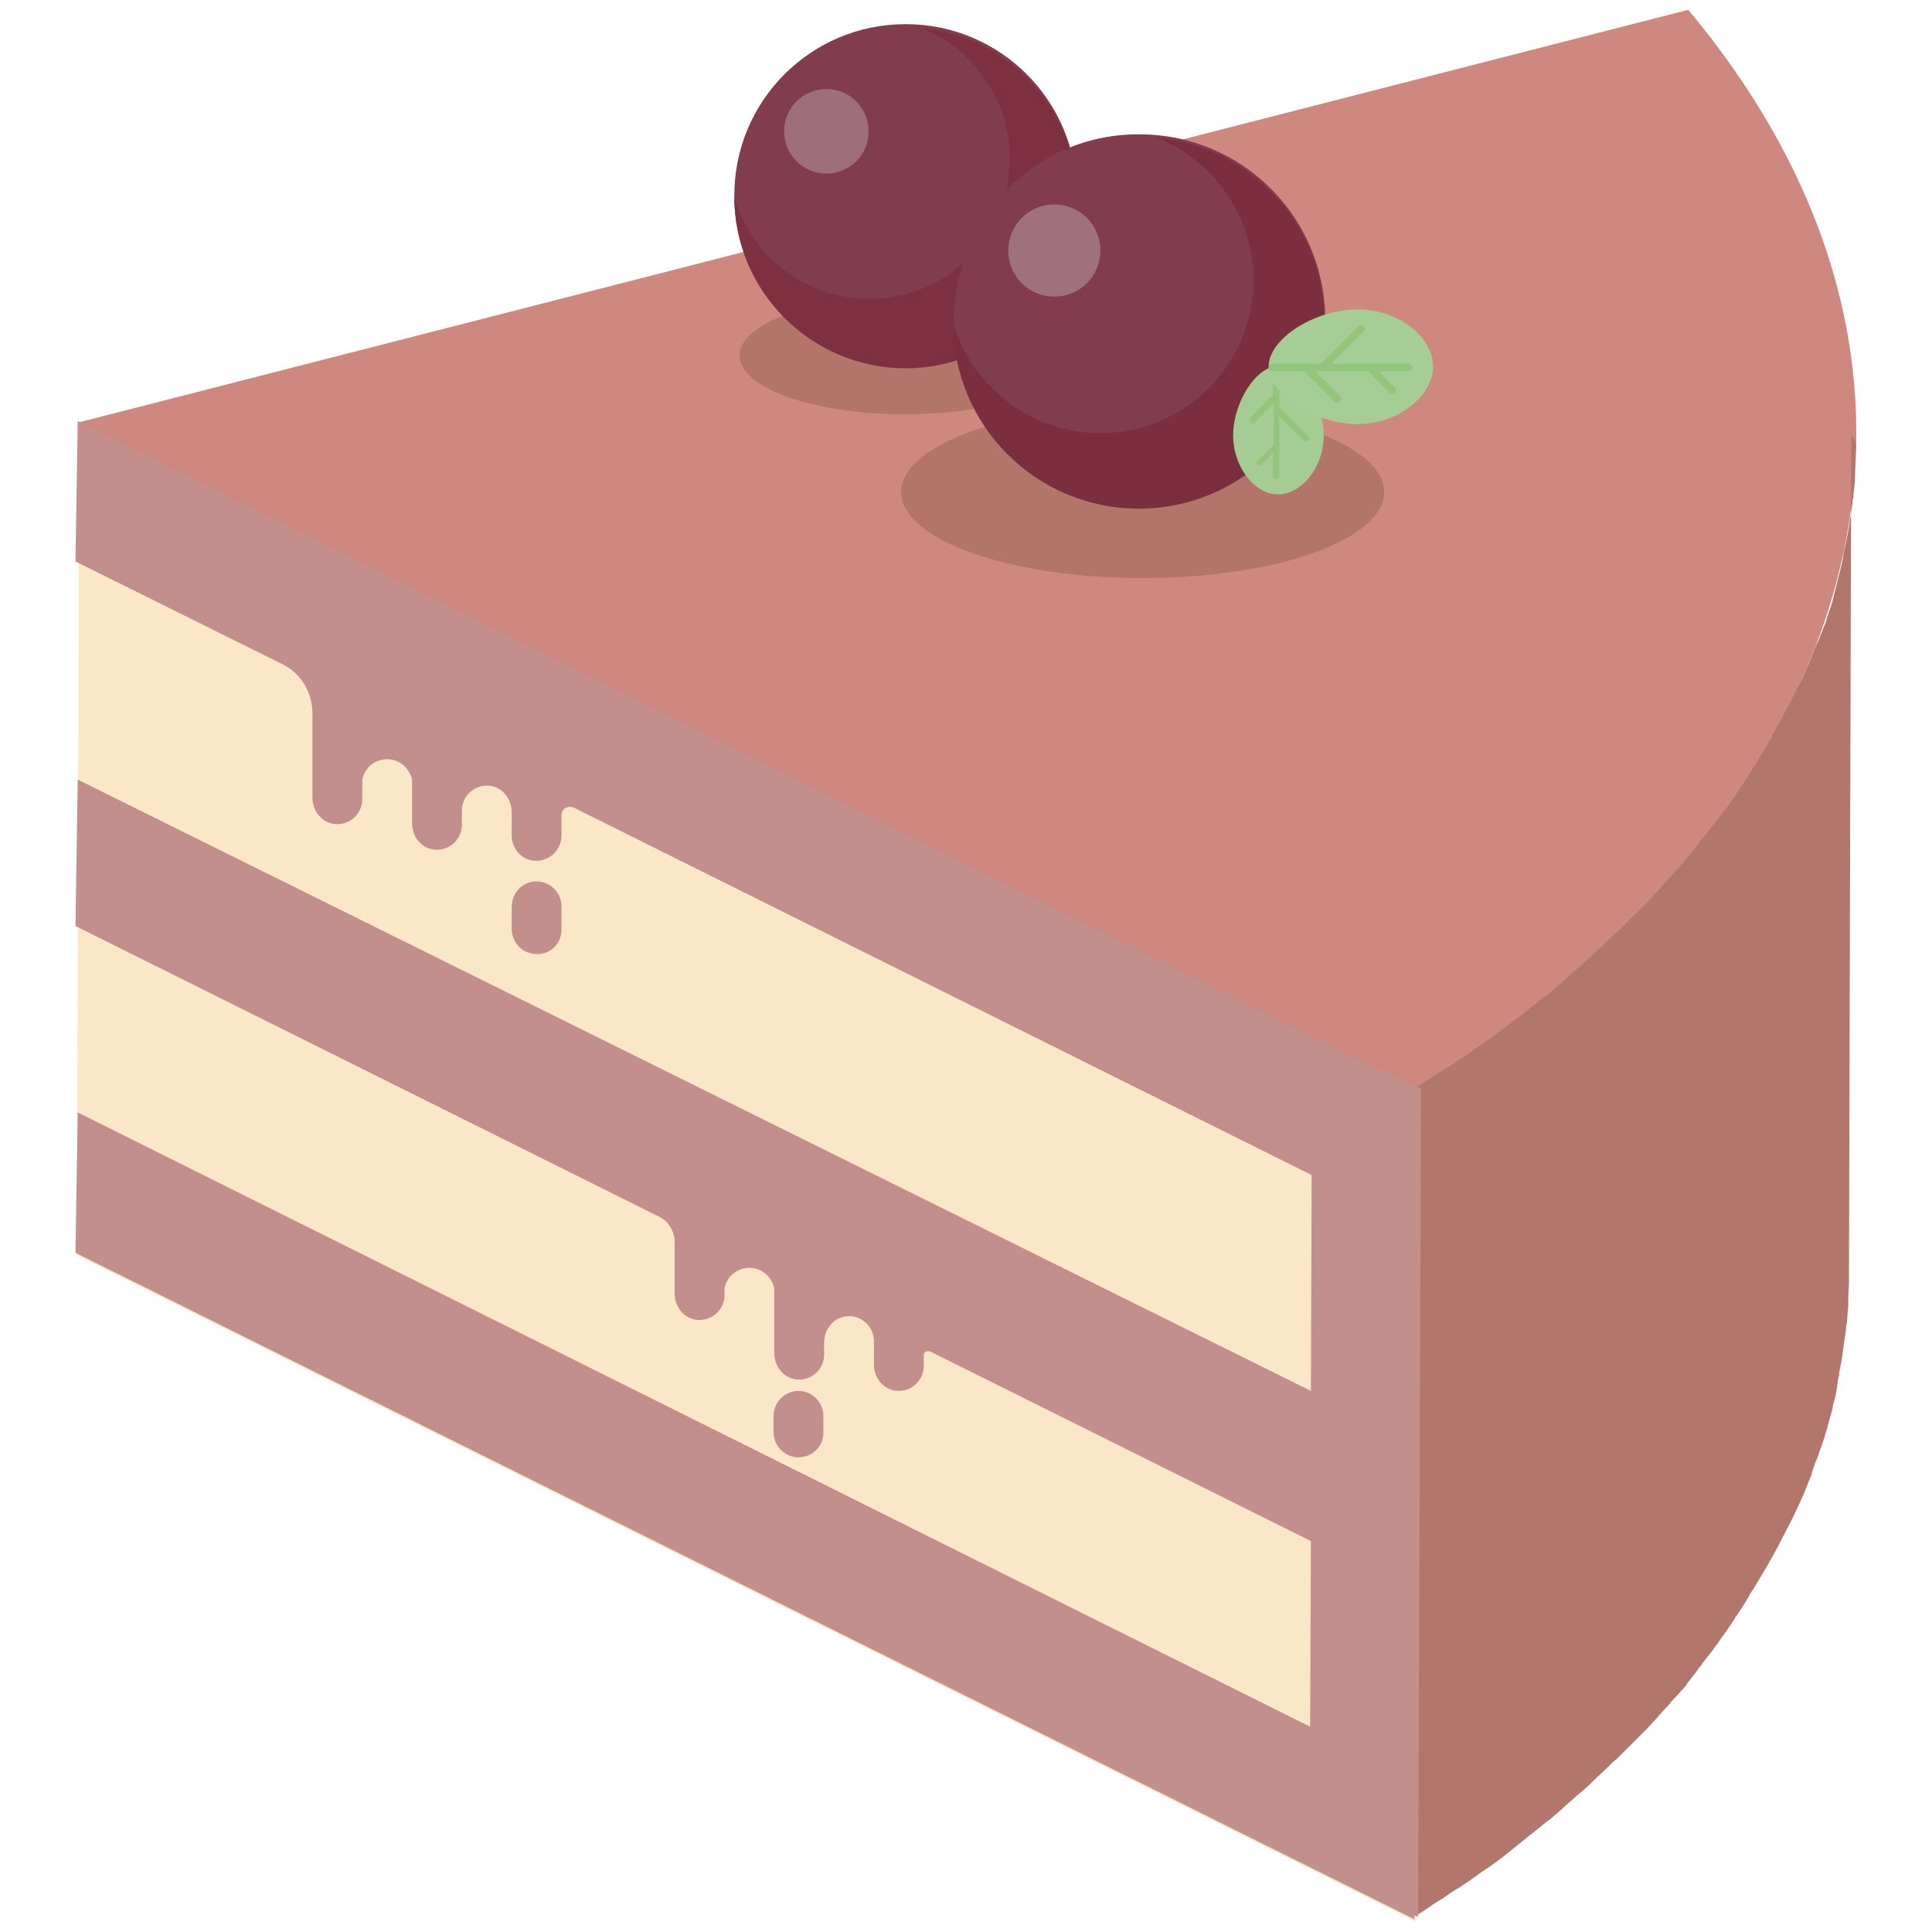
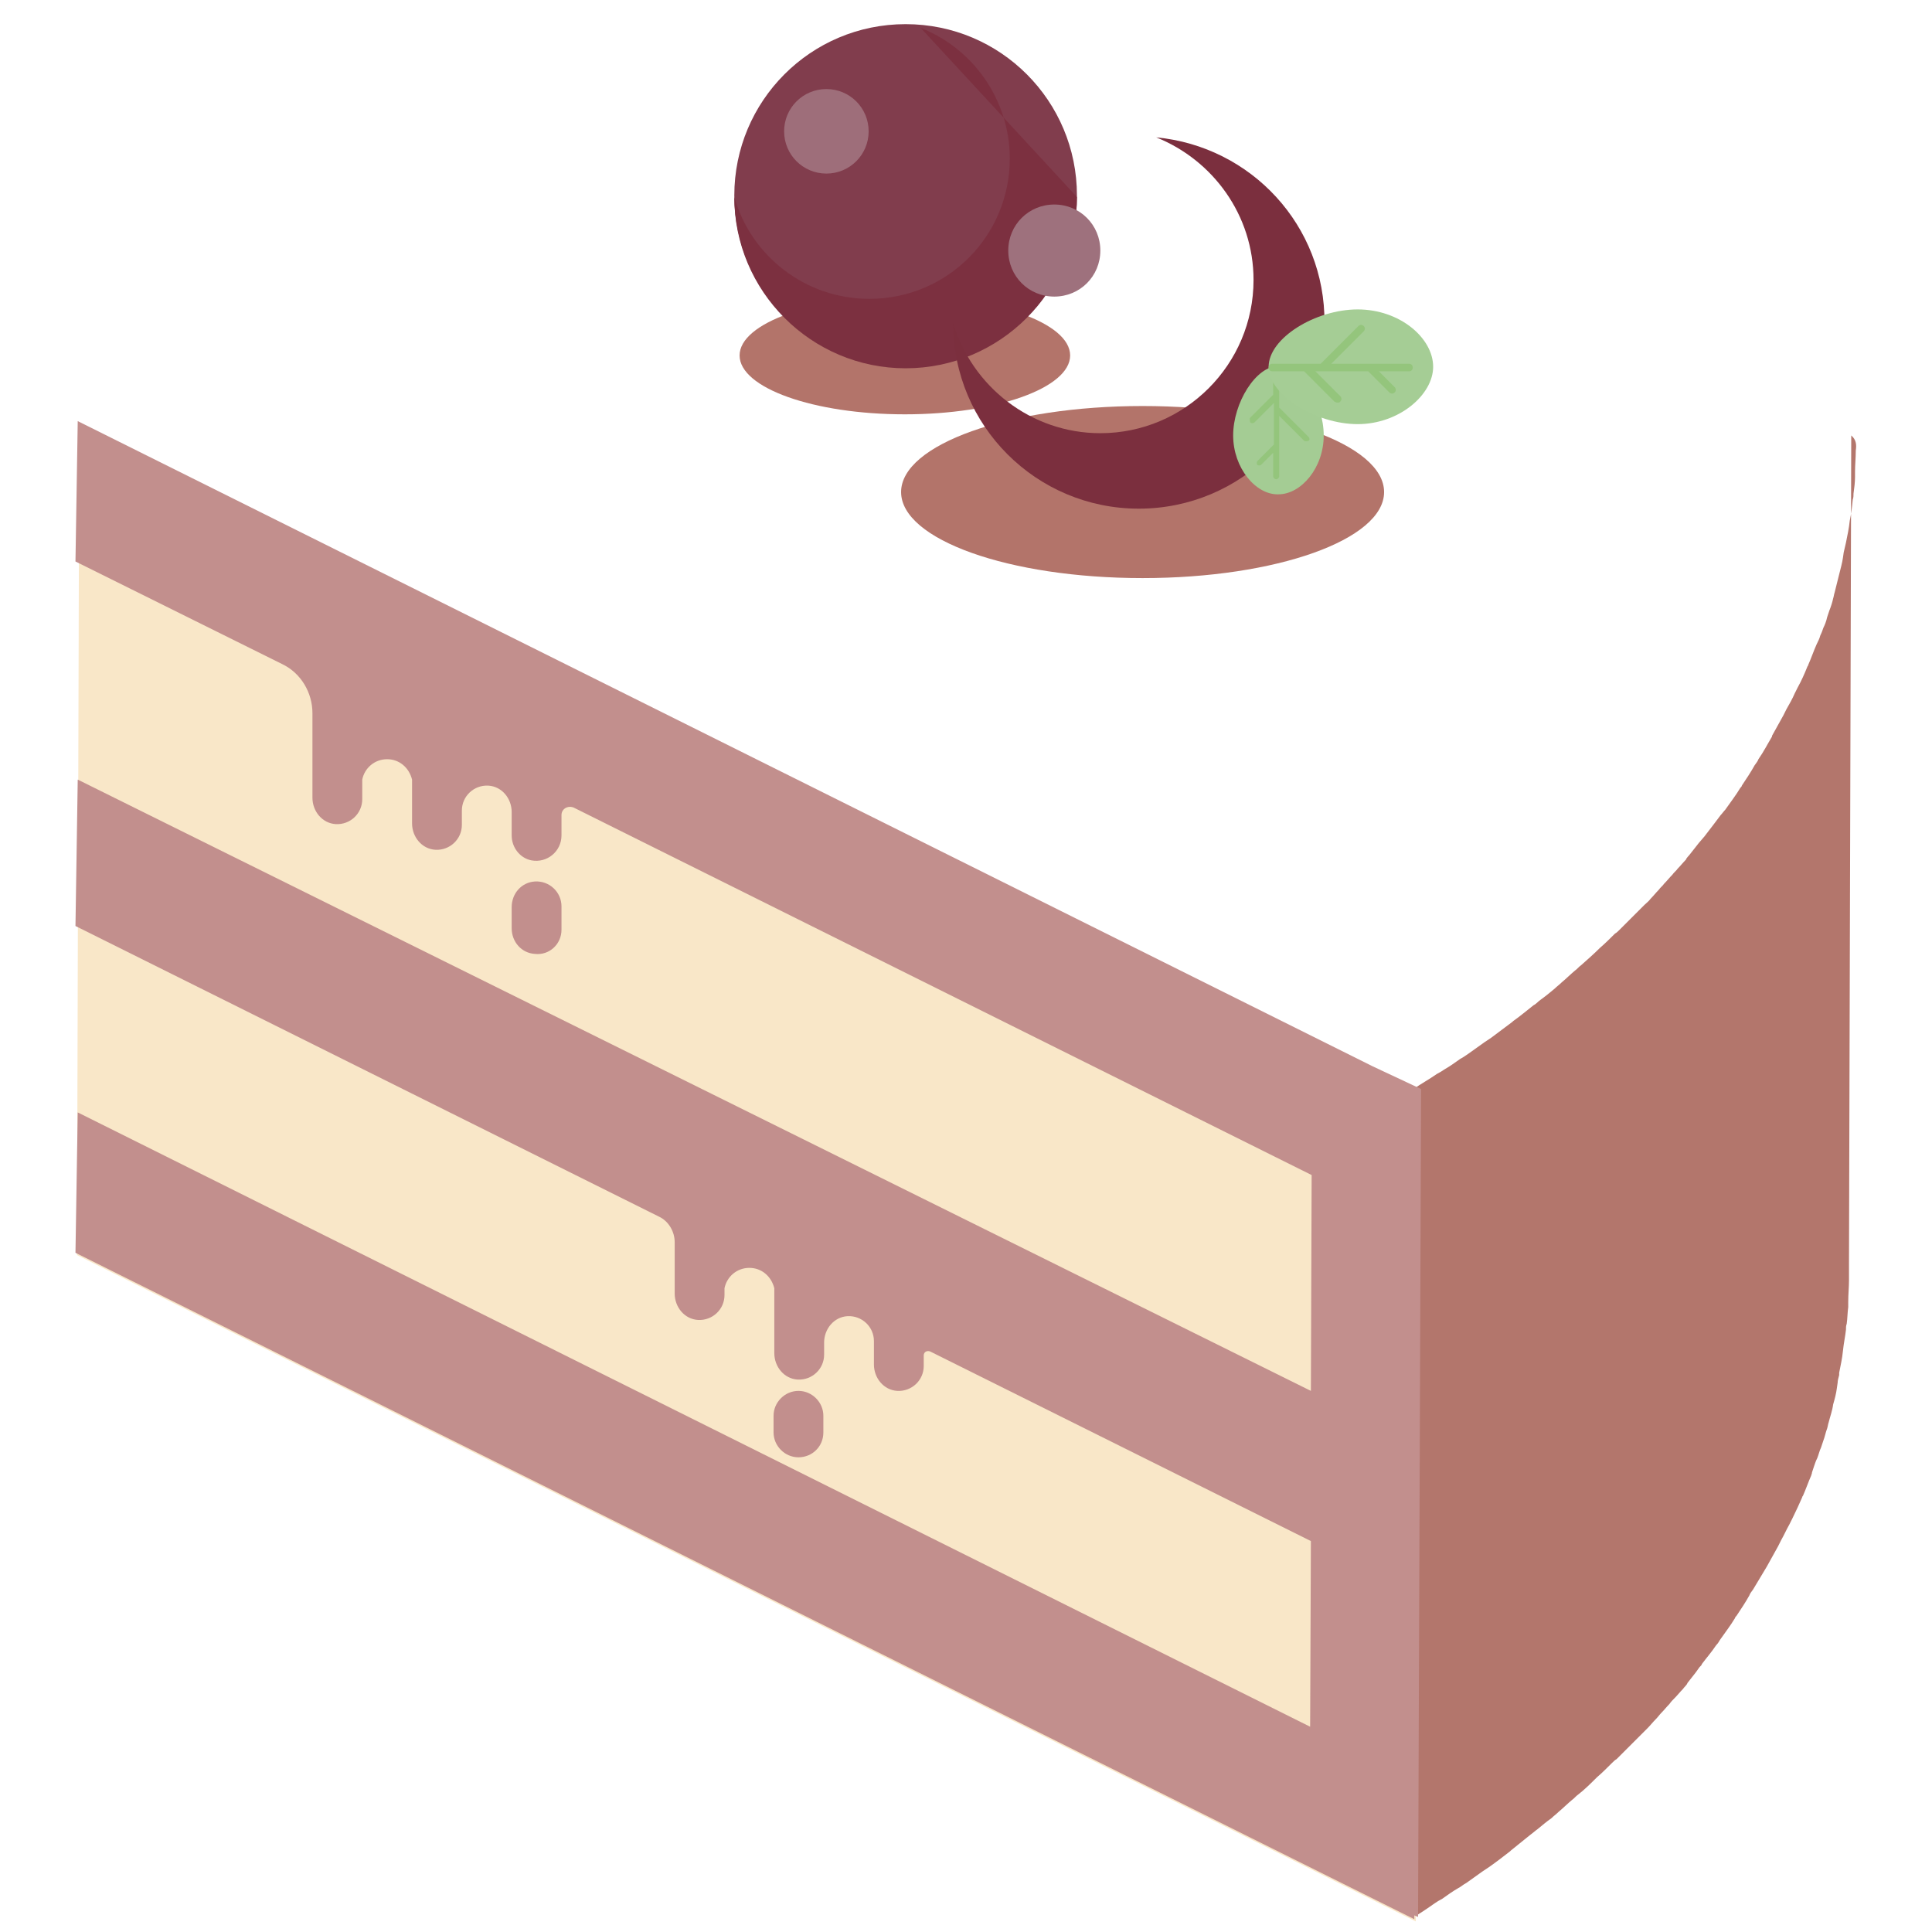
<svg xmlns="http://www.w3.org/2000/svg" version="1.1" x="0px" y="0px" viewBox="0 0 256 256" enable-background="new 0 0 256 256" xml:space="preserve">
  <g>
-     <path fill="#cf887f" d="M223.7,1.3L10.3,56l177.4,88.4c29.1-18.3,49.2-41.7,55.9-68.3C250.3,49.6,242.5,23.8,223.7,1.3z" />
    <path fill="#b3766c" d="M245.9,59.7c0,1-0.1,1.9-0.1,2.8c0,0.2,0,0.5,0,0.7c0,0.7-0.1,1.5-0.2,2.2c0,0.3,0,0.5-0.1,0.8 c-0.1,1-0.2,1.9-0.4,2.8c-0.1,1-0.3,1.9-0.5,2.9c-0.1,0.4-0.2,0.9-0.3,1.3l-0.1,0.7c-0.1,0.7-0.3,1.4-0.5,2.2 c-0.2,0.8-0.4,1.6-0.6,2.4c-0.1,0.3-0.1,0.5-0.2,0.8c-0.1,0.5-0.3,1.1-0.5,1.6c-0.1,0.3-0.2,0.6-0.3,0.9c-0.1,0.5-0.3,1-0.5,1.4 c-0.1,0.3-0.2,0.6-0.4,1c-0.1,0.4-0.3,0.8-0.5,1.2c-0.4,0.9-0.7,1.8-1.1,2.7c0,0,0,0.1-0.1,0.2c-0.4,1-0.8,1.9-1.3,2.8l-0.4,0.8 c-0.3,0.7-0.7,1.4-1.1,2.1l-0.4,0.8c-0.5,0.9-1,1.8-1.5,2.7c0,0,0,0,0,0.1c-0.6,1-1.1,2-1.8,3c-0.1,0.3-0.3,0.5-0.5,0.8 c-0.5,0.9-1.1,1.8-1.7,2.7c0,0.1-0.1,0.2-0.2,0.3c-0.6,1-1.3,1.9-2,2.9c-0.2,0.2-0.4,0.5-0.6,0.7c-0.6,0.8-1.2,1.6-1.9,2.5 c-0.1,0.1-0.2,0.3-0.4,0.5l-0.6,0.7l-1.1,1.4c-0.2,0.3-0.5,0.5-0.6,0.8c-0.4,0.4-0.7,0.8-1.1,1.2c-0.2,0.3-0.5,0.5-0.7,0.8 c-0.4,0.4-0.7,0.8-1.1,1.2c-0.2,0.3-0.5,0.5-0.7,0.8c-0.4,0.4-0.7,0.8-1.1,1.2c-0.2,0.3-0.5,0.5-0.8,0.8c-0.4,0.4-0.8,0.8-1.2,1.2 c-0.2,0.2-0.5,0.5-0.7,0.7l-1.4,1.4c-0.2,0.2-0.4,0.4-0.6,0.5c-0.6,0.6-1.3,1.3-2,1.9c-0.8,0.8-1.6,1.5-2.5,2.3 c-0.3,0.2-0.5,0.5-0.8,0.7c-0.6,0.5-1.2,1.1-1.8,1.6c-0.3,0.3-0.6,0.5-0.9,0.8c-0.6,0.5-1.2,1-1.9,1.5c-0.3,0.2-0.5,0.5-0.9,0.7 c-0.9,0.7-1.7,1.4-2.7,2.1c0,0-0.1,0.1-0.1,0.1c-0.9,0.7-1.9,1.4-2.8,2.1c-0.3,0.2-0.6,0.4-0.9,0.6c-0.7,0.5-1.4,1-2.1,1.5 c-0.3,0.2-0.7,0.5-1.1,0.7c-0.7,0.5-1.4,1-2.1,1.4c-0.3,0.2-0.6,0.4-1,0.6c-1,0.7-2.1,1.3-3.1,2l-0.3,109.9c1.1-0.6,2.1-1.3,3.1-2 c0.3-0.2,0.6-0.4,1-0.6c0.7-0.5,1.4-1,2.1-1.4c0.4-0.2,0.7-0.5,1.1-0.7c0.7-0.5,1.4-1,2.1-1.5c0.3-0.2,0.6-0.4,0.9-0.6 c1-0.7,1.9-1.4,2.8-2.1c0,0,0.1-0.1,0.1-0.1l2.6-2.1c0.3-0.2,0.6-0.5,0.9-0.7c0.6-0.5,1.2-1,1.9-1.5c0.3-0.3,0.6-0.5,0.9-0.8 c0.6-0.5,1.2-1.1,1.8-1.6c0.3-0.2,0.5-0.5,0.8-0.7c0.9-0.7,1.7-1.5,2.5-2.3l0,0c0.7-0.6,1.3-1.2,2-1.9c0.2-0.2,0.4-0.4,0.6-0.5 l1.4-1.4c0.2-0.2,0.5-0.5,0.7-0.7c0.4-0.4,0.8-0.8,1.2-1.2c0.3-0.3,0.5-0.5,0.8-0.8c0.4-0.4,0.7-0.8,1.1-1.2 c0.3-0.3,0.5-0.6,0.7-0.8c0.4-0.4,0.7-0.8,1.1-1.2c0.2-0.3,0.5-0.6,0.7-0.8c0.4-0.4,0.7-0.8,1.1-1.2c0.2-0.3,0.5-0.5,0.6-0.8 l1.1-1.4l0.5-0.7c0,0,0.1-0.1,0.1-0.1c0.1-0.1,0.2-0.2,0.2-0.3c0.6-0.8,1.3-1.6,1.9-2.5c0.2-0.2,0.4-0.5,0.5-0.7 c0.7-1,1.4-1.9,2-2.9c0-0.1,0.1-0.2,0.2-0.3c0.6-0.9,1.2-1.8,1.7-2.7c0.1-0.3,0.3-0.5,0.5-0.8c0.6-1,1.2-2,1.8-3c0,0,0,0,0,0 c0.5-0.9,1-1.8,1.5-2.7l0.4-0.8c0.4-0.7,0.7-1.4,1.1-2.1l0.4-0.8c0.5-1,0.9-1.9,1.3-2.8c0,0,0-0.1,0.1-0.2c0.4-0.9,0.7-1.8,1.1-2.7 c0-0.1,0.1-0.2,0.1-0.4c0.1-0.3,0.2-0.6,0.3-0.9c0.1-0.3,0.2-0.6,0.4-1c0.2-0.5,0.3-1,0.5-1.4c0.1-0.3,0.2-0.6,0.3-0.9 c0.2-0.5,0.3-1.1,0.5-1.6c0.1-0.3,0.1-0.5,0.2-0.8c0.2-0.8,0.5-1.6,0.6-2.4c0.2-0.7,0.4-1.4,0.5-2.2l0.1-0.7c0-0.3,0.1-0.6,0.2-1 c0-0.1,0-0.2,0-0.3c0.2-1,0.4-1.9,0.5-2.9c0.1-1,0.3-1.9,0.4-2.8c0-0.3,0-0.5,0.1-0.8c0.1-0.7,0.1-1.5,0.2-2.2c0-0.2,0-0.5,0-0.7 c0-1,0.1-1.9,0.1-2.8v-0.1c0-0.6,0-1.3,0-2l0.3-109.9C246,58.3,246,59,245.9,59.7L245.9,59.7z" />
    <path fill="#f9e7c8" d="M10.5,56.4l-0.3,109.9l177.4,88.3l0.3-109.9L10.5,56.4z" />
    <path fill="#c28f8d" d="M188.3,144.3l-6.4-3L10.3,55.8L10,74.4l27.4,13.6c2.5,1.2,4,3.8,4,6.5v11.2c0,1.8,1.3,3.4,3.1,3.5 c1.9,0.1,3.5-1.4,3.5-3.3v-2.6c0.3-1.5,1.6-2.7,3.3-2.7c1.6,0,2.9,1.1,3.3,2.7v5.8c0,1.8,1.3,3.4,3.1,3.5c1.9,0.1,3.5-1.4,3.5-3.3 v-6v4.1c0-1.9,1.6-3.4,3.5-3.3c1.8,0.1,3.1,1.7,3.1,3.5v3.1c0,1.6,1.1,3,2.6,3.3c2.1,0.4,4-1.2,4-3.3v-2.7c0-0.8,0.8-1.3,1.6-1 l97.8,48.7l-0.1,28.6L10.3,103.3L10,122.7l77.3,38.5c1.3,0.6,2.1,2,2.1,3.4v6.8c0,1.8,1.3,3.4,3.1,3.5c1.9,0.1,3.5-1.4,3.5-3.3 v-0.9c0.3-1.5,1.6-2.7,3.3-2.7c1.6,0,2.9,1.1,3.3,2.7v8.6c0,1.8,1.3,3.4,3.1,3.5c1.9,0.1,3.5-1.4,3.5-3.3v-1.6 c0-1.8,1.3-3.4,3.1-3.5c1.9-0.1,3.5,1.4,3.5,3.3v3.1c0,1.8,1.3,3.4,3.1,3.5c1.9,0.1,3.5-1.4,3.5-3.3v-1.4c0-0.5,0.5-0.7,0.9-0.5 l50.4,25.1l-0.1,24.6L10.3,147.4L10,166l177.4,88.3v-0.5l0.5,0.2L188.3,144.3z M54.6,102.3L54.6,102.3L54.6,102.3z M102.6,172.4 C102.6,172.3,102.6,172.4,102.6,172.4z" />
    <path fill="#c28f8d" d="M74.4,123.2v-3.1c0-1.9-1.6-3.4-3.5-3.3c-1.8,0.1-3.1,1.6-3.1,3.4v2.8c0,1.8,1.3,3.3,3.1,3.4 C72.8,126.6,74.4,125.1,74.4,123.2z M109.1,189.8v-2.2c0-1.8-1.5-3.3-3.3-3.3s-3.3,1.5-3.3,3.3v2.2c0,1.8,1.5,3.3,3.3,3.3 S109.1,191.7,109.1,189.8z" />
    <path fill="#b3746a" d="M119.4,65.2c0,6.3,14.3,11.4,32,11.4s32-5.1,32-11.4c0-6.3-14.3-11.4-32-11.4 C133.7,53.8,119.4,58.9,119.4,65.2C119.4,65.2,119.4,65.2,119.4,65.2z" />
    <path fill="#b3746a" d="M98,47.1c0,4.3,9.8,7.8,21.9,7.8c12.1,0,21.9-3.5,21.9-7.8c0,0,0,0,0,0c0-4.3-9.8-7.8-21.9-7.8 C107.8,39.3,98,42.8,98,47.1z" />
    <path fill="#813d4d" d="M97.3,25.9c0,12.5,10.1,22.7,22.7,22.7c12.5,0,22.7-10.1,22.7-22.7l0,0c0-12.5-10.1-22.7-22.7-22.7 C107.4,3.2,97.3,13.4,97.3,25.9L97.3,25.9z" />
-     <path fill="#7c3040" d="M122,3.7c6.9,2.7,11.8,9.5,11.8,17.3c0,10.3-8.3,18.6-18.6,18.6c-8.5,0-15.7-5.7-17.9-13.5 c0,12.5,10.2,22.7,22.7,22.7c12.5,0,22.7-10.2,22.7-22.7C142.6,14.4,133.5,4.7,122,3.7L122,3.7z" />
+     <path fill="#7c3040" d="M122,3.7c6.9,2.7,11.8,9.5,11.8,17.3c0,10.3-8.3,18.6-18.6,18.6c-8.5,0-15.7-5.7-17.9-13.5 c0,12.5,10.2,22.7,22.7,22.7c12.5,0,22.7-10.2,22.7-22.7L122,3.7z" />
    <path fill="#9e6e7a" d="M103.9,17.4c0,3.1,2.5,5.6,5.6,5.6c3.1,0,5.6-2.5,5.6-5.6c0-3.1-2.5-5.6-5.6-5.6 C106.4,11.8,103.9,14.3,103.9,17.4z" />
-     <path fill="#813d4d" d="M126.4,42.4c0,13.6,11,24.6,24.6,24.6c13.6,0,24.6-11,24.6-24.6c0,0,0,0,0,0c0-13.6-11-24.6-24.6-24.6 C137.4,17.7,126.4,28.7,126.4,42.4z" />
    <path fill="#7b2f3e" d="M153.2,18.2c7.5,3,12.9,10.3,12.9,18.9c0,11.2-9.1,20.3-20.3,20.3c-9.2,0-17-6.2-19.5-14.6 c0,13.6,11,24.6,24.6,24.6c13.6,0,24.6-11,24.6-24.6C175.6,29.9,165.8,19.4,153.2,18.2L153.2,18.2z" />
    <path fill="#9e717d" d="M133.6,33.2c0,3.4,2.7,6.1,6.1,6.1c3.4,0,6.1-2.7,6.1-6.1c0,0,0,0,0,0c0-3.4-2.7-6.1-6.1-6.1 C136.3,27.1,133.6,29.8,133.6,33.2C133.6,33.2,133.6,33.2,133.6,33.2z" />
    <path fill="#a4cc94" d="M163.4,57.7c0-4.3,3-9.2,6-9.2c3,0,6,4.9,6,9.2s-3,7.8-6,7.8C166.4,65.6,163.4,62,163.4,57.7z" />
    <path fill="#94c57c" d="M165.7,56c0.1,0.1,0.4,0.1,0.5,0l2.6-2.6v5.5l-2.2,2.2c-0.1,0.1-0.1,0.4,0,0.5c0.1,0.1,0.4,0.1,0.5,0 l1.6-1.6v3.1c0,0.2,0.2,0.4,0.4,0.4c0.2,0,0.4-0.2,0.4-0.4v-8l3.3,3.3c0.1,0.1,0.4,0.1,0.6,0s0.1-0.4,0-0.5l-3.9-3.9v-5 c0-0.2-0.2-0.4-0.4-0.4s-0.4,0.2-0.4,0.4v3.3l0,0l-3.1,3.1C165.6,55.6,165.6,55.9,165.7,56L165.7,56z" />
    <path fill="#a5cd95" d="M179.9,56.2c-5.5,0-11.8-3.8-11.8-7.6s6.2-7.6,11.8-7.6s10,3.8,10,7.6C189.9,52.3,185.4,56.2,179.9,56.2z" />
    <path fill="#94c57c" d="M177.6,53.2c0.2-0.2,0.2-0.5,0-0.7l-3.3-3.3h7l2.8,2.8c0.2,0.2,0.5,0.2,0.7,0c0.2-0.2,0.2-0.5,0-0.7 l-2.1-2.1h4c0.3,0,0.5-0.2,0.5-0.5c0-0.3-0.2-0.5-0.5-0.5h-10.3l4.3-4.3c0.2-0.2,0.2-0.5,0-0.7c-0.2-0.2-0.5-0.2-0.7,0l-5,5h-6.4 c-0.3,0-0.5,0.2-0.5,0.5c0,0.3,0.2,0.5,0.5,0.5h4.2c0,0,0,0,0,0l4,4C177.1,53.4,177.5,53.4,177.6,53.2L177.6,53.2z" />
  </g>
</svg>